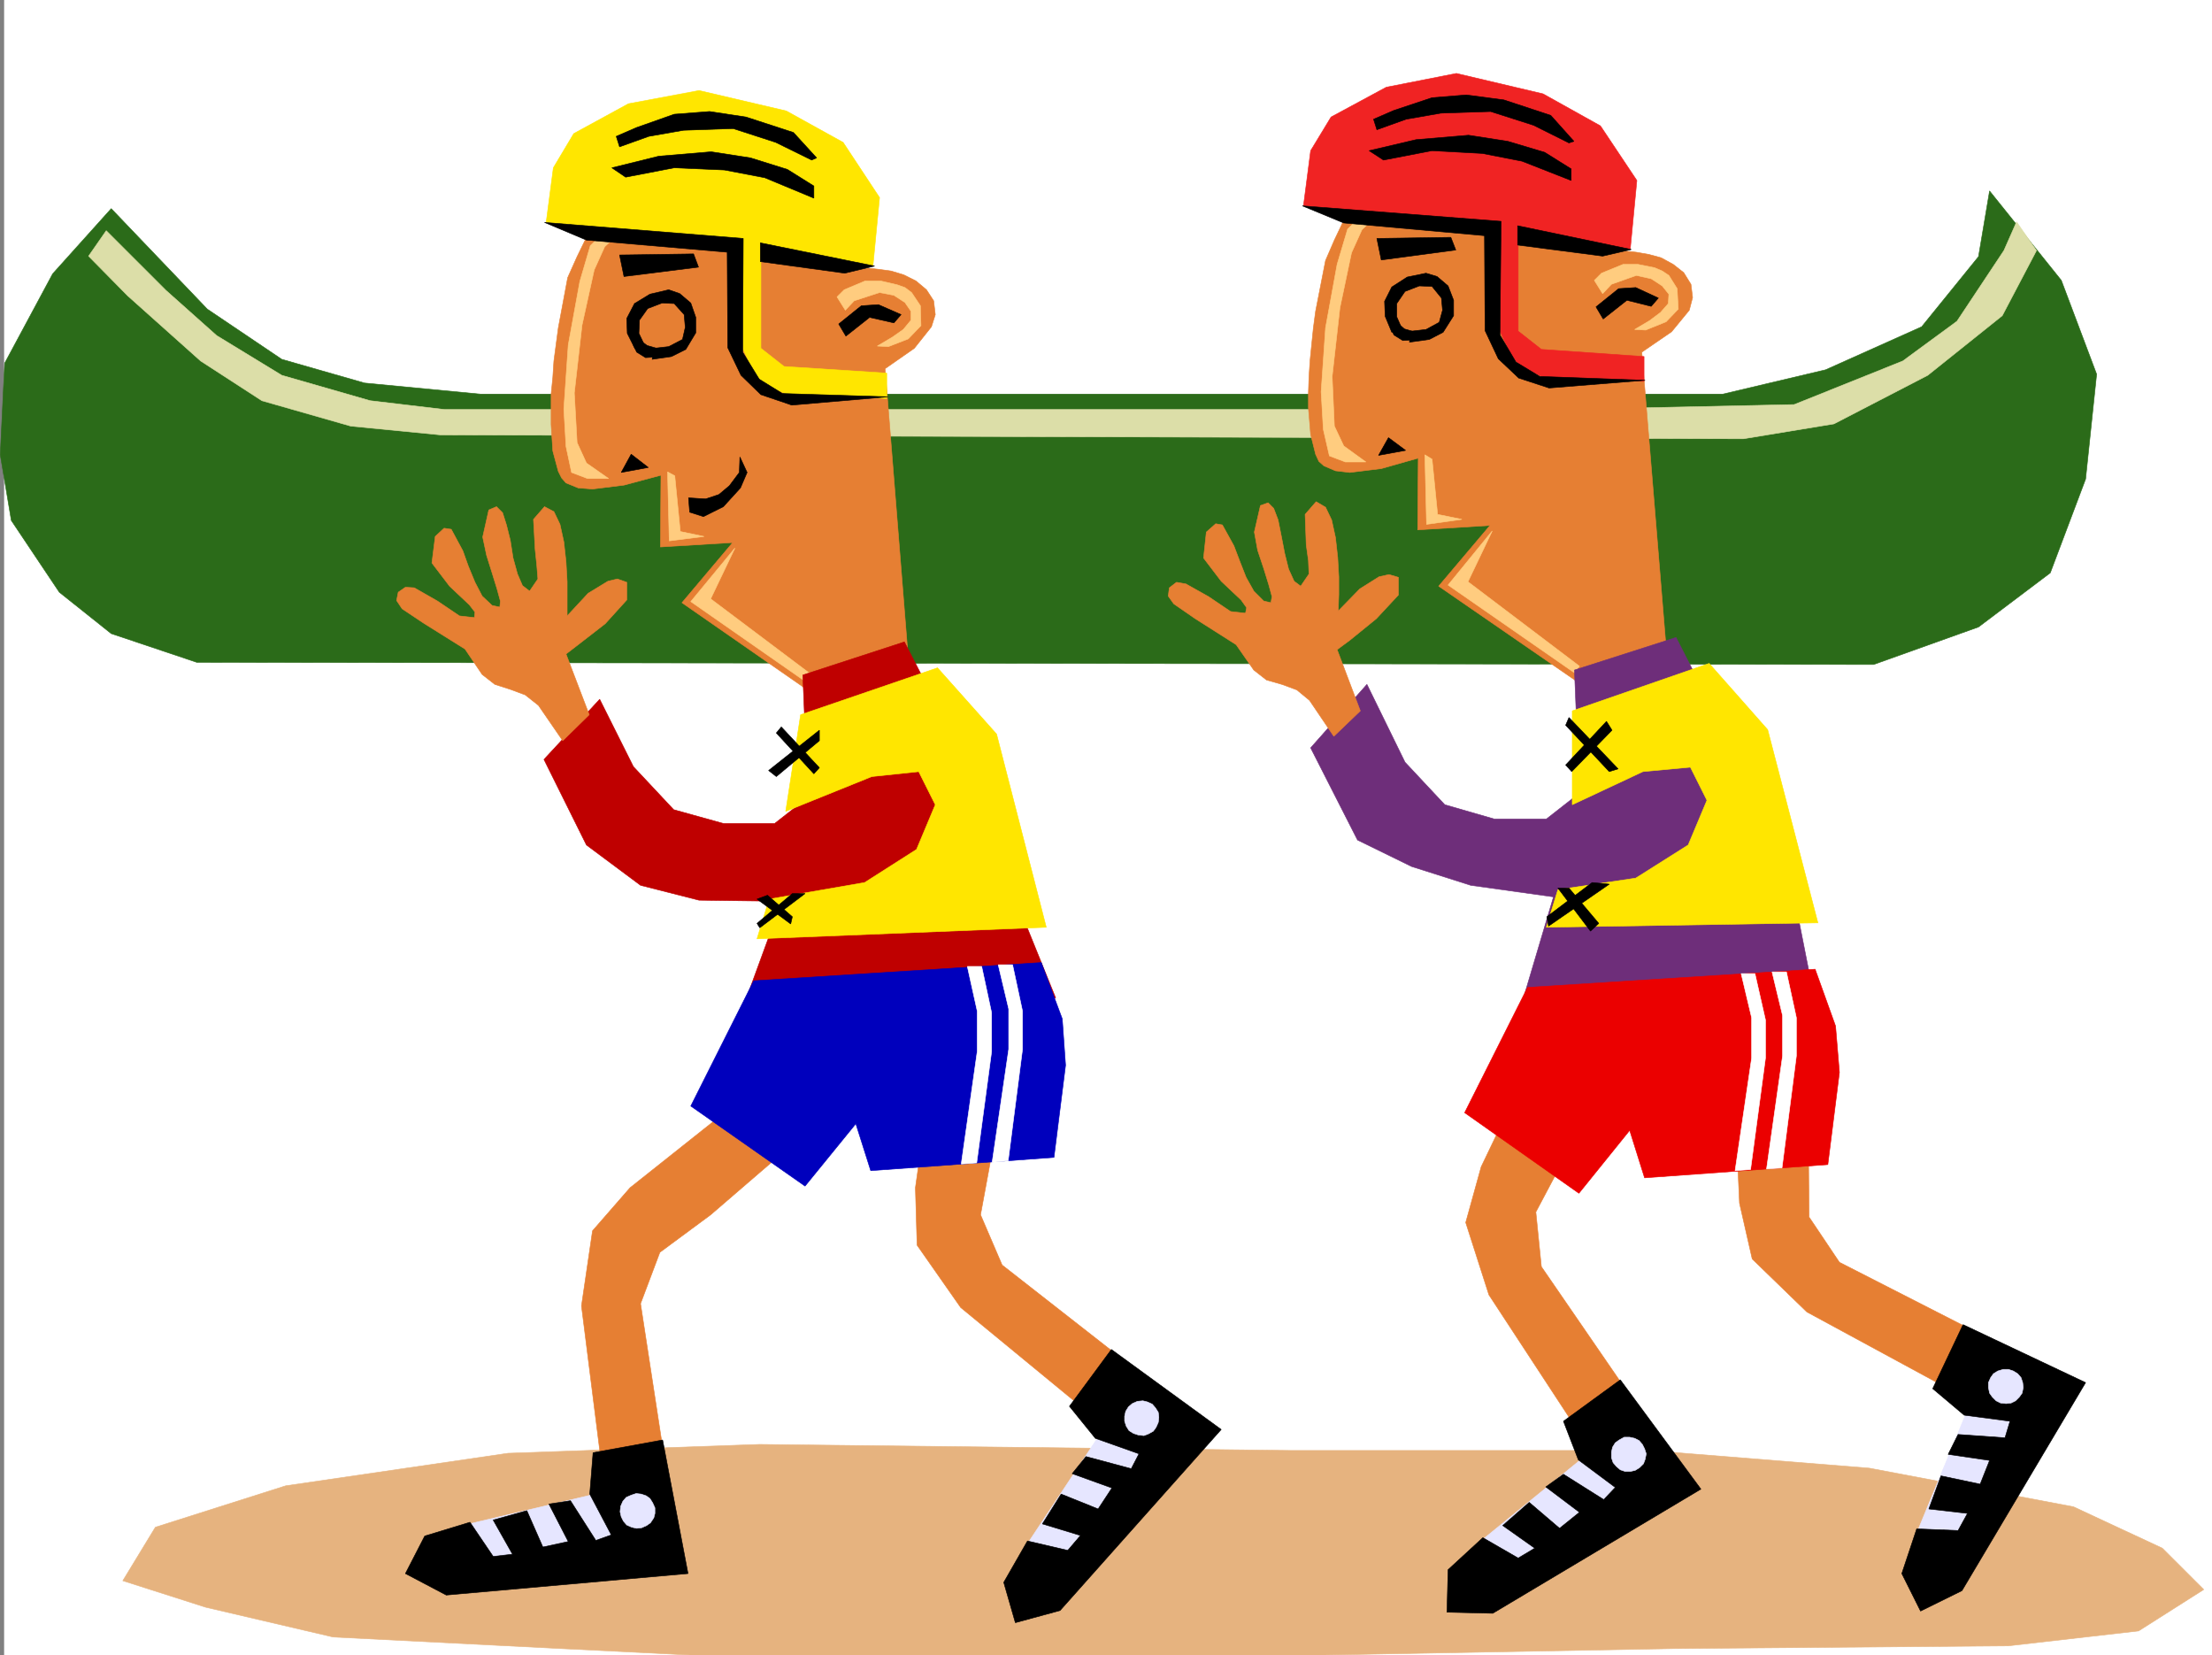
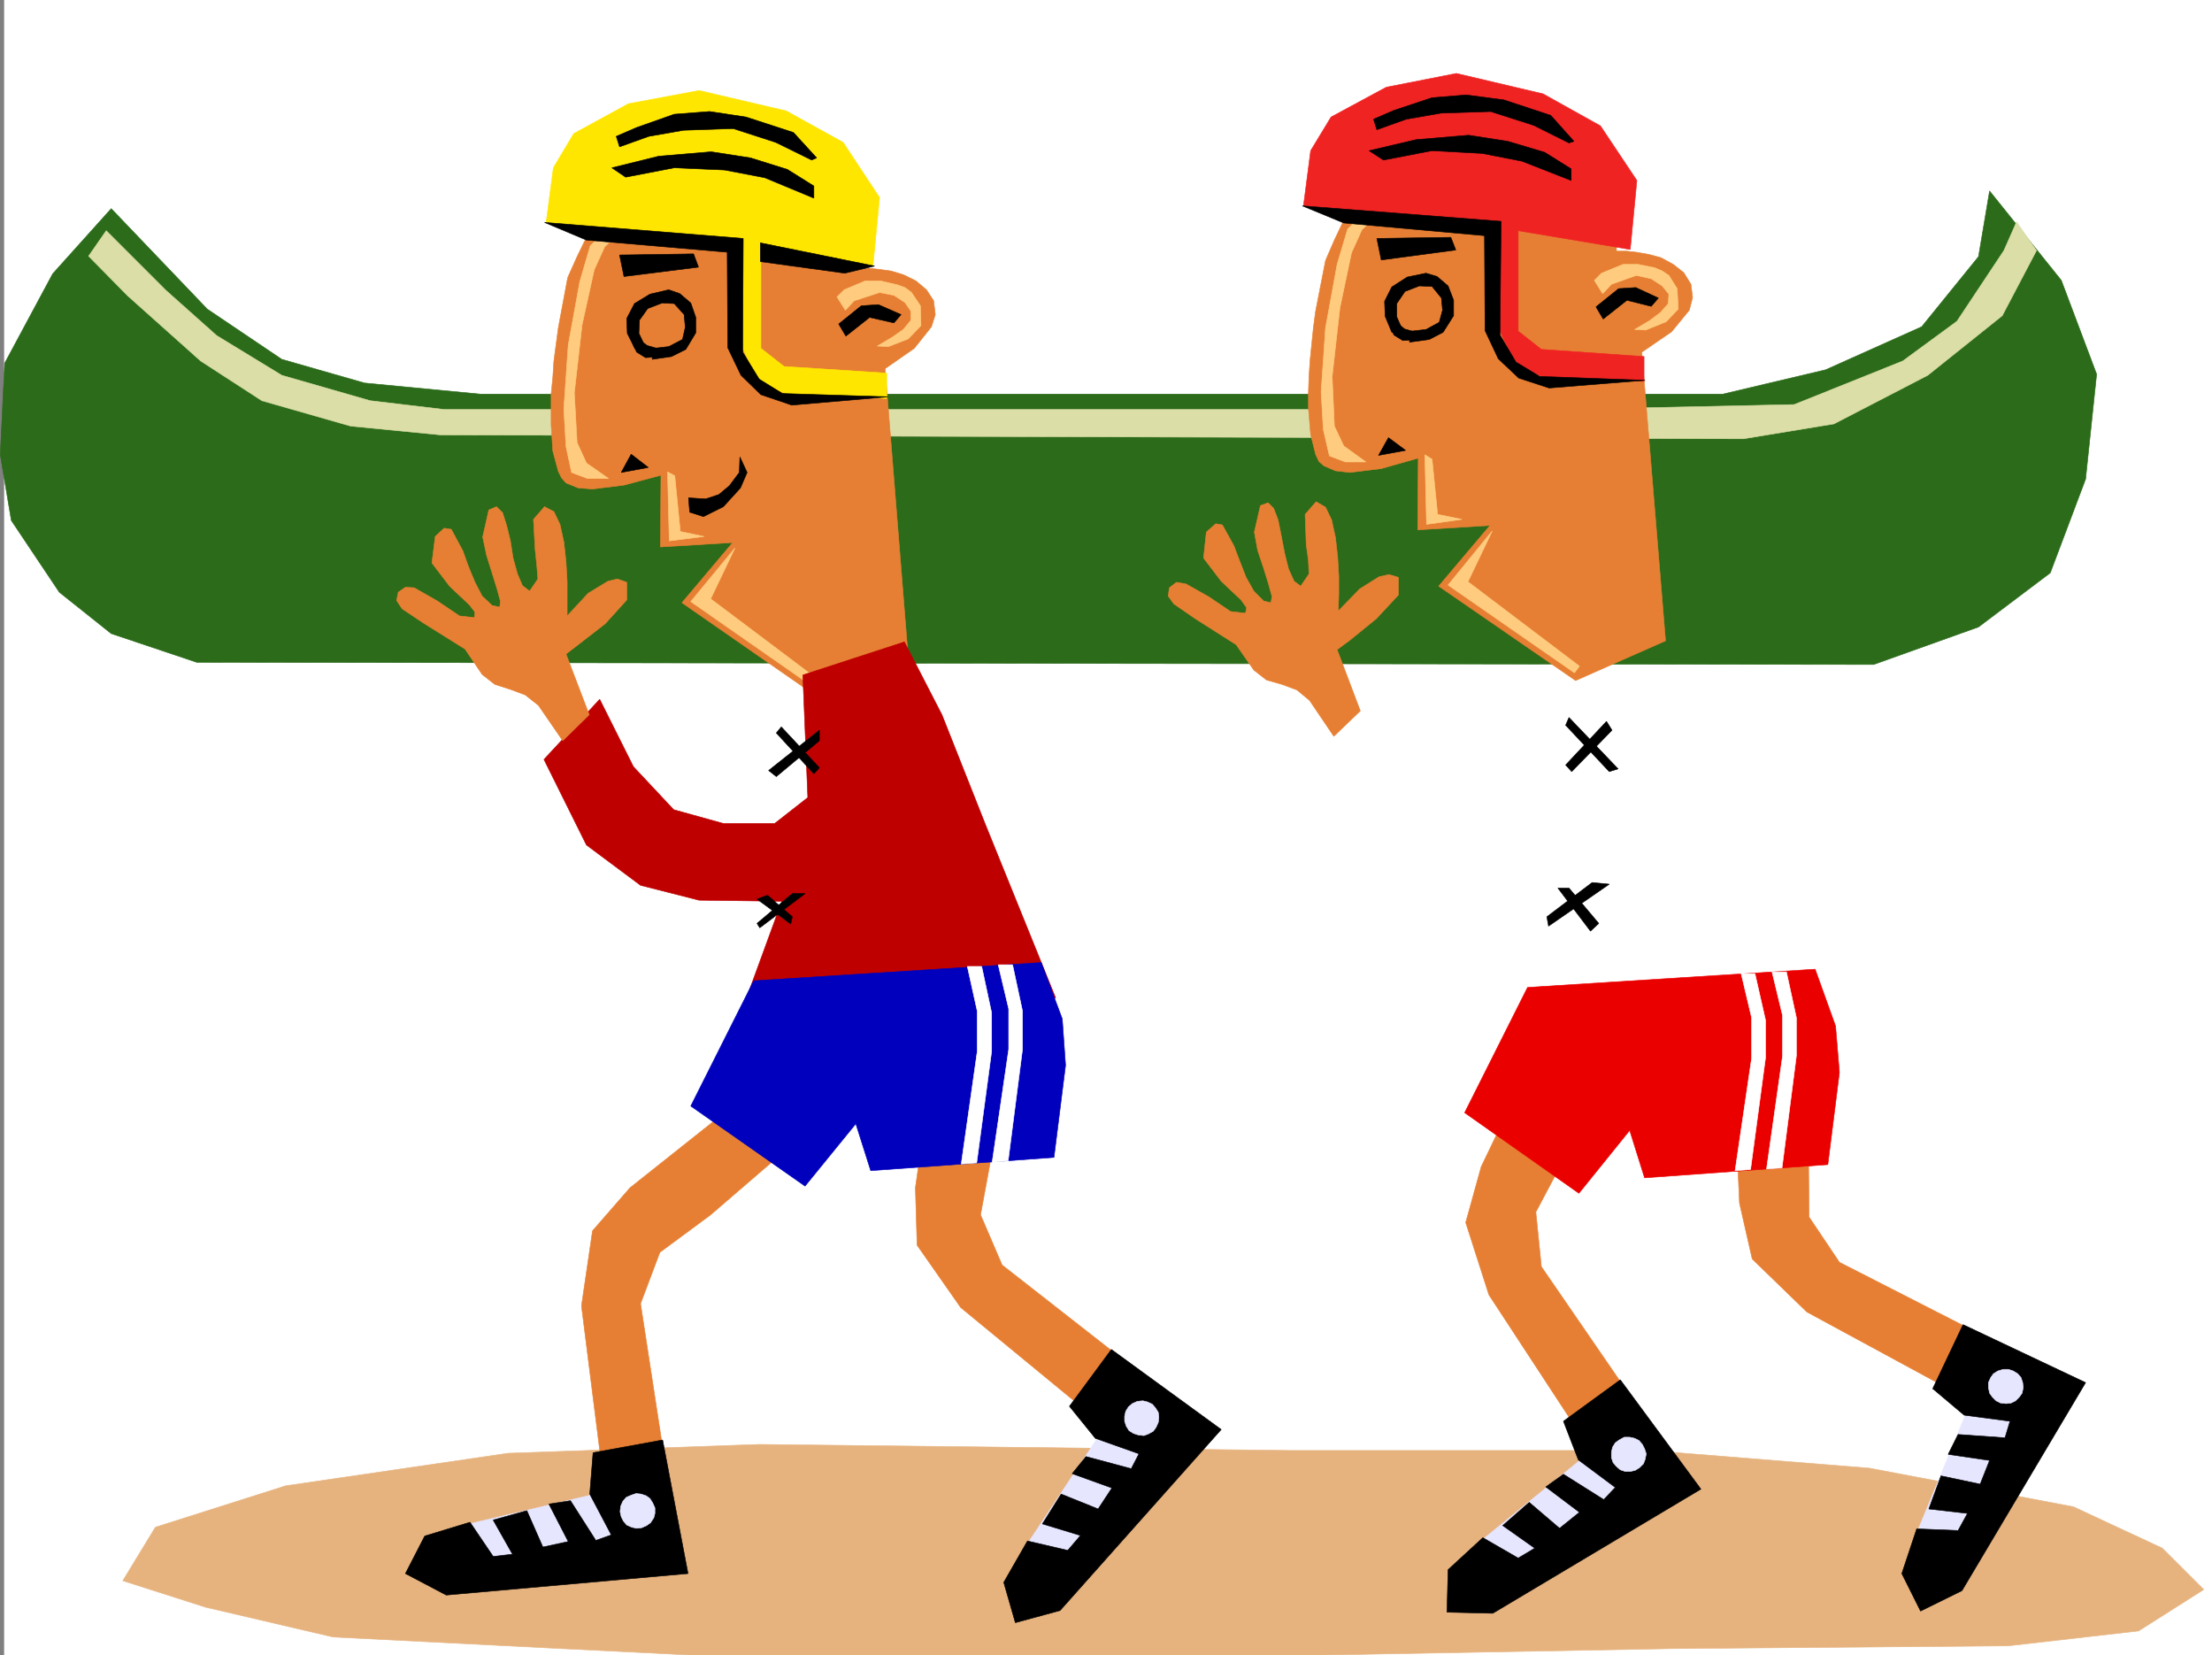
<svg xmlns="http://www.w3.org/2000/svg" width="3002.625" height="2246.297">
  <rect width="100%" height="100%" fill="#808080" stroke="none" />
  <defs>
    <clipPath id="a">
      <path d="M0 0h2997v2244.137H0Zm0 0" />
    </clipPath>
    <clipPath id="b">
      <path d="M161 1958h2825v286.137H161Zm0 0" />
    </clipPath>
    <clipPath id="c">
      <path d="M160 1957h2827v287.137H160Zm0 0" />
    </clipPath>
  </defs>
  <path fill="#fff" d="M5.61 2246.297h2997.015V0H5.609Zm0 0" />
  <g clip-path="url(#a)" transform="translate(5.61 2.16)">
    <path fill="#fff" fill-rule="evenodd" stroke="#fff" stroke-linecap="square" stroke-linejoin="bevel" stroke-miterlimit="10" stroke-width=".743" d="M.742 2244.137h2995.531V-2.16H.743Zm0 0" />
  </g>
  <g clip-path="url(#b)" transform="translate(5.61 2.16)">
    <path fill="#e6b37f" fill-rule="evenodd" d="m446.563 2219.422-173.098-40.465-112.371-35.934 44.219-72.648 176.812-56.188 301.93-44.183L1025.71 1958l720.808 8.25h486.989l298.219 23.969 277.218 52.433 120.621 56.188 56.227 56.148-88.445 56.184-176.809 20.215-455.555 3.754-449.53 8.25-652.618 11.965-406.094-20.215zm0 0" />
  </g>
  <g clip-path="url(#c)" transform="translate(5.61 2.16)">
    <path fill="none" stroke="#e6b37f" stroke-linecap="square" stroke-linejoin="bevel" stroke-miterlimit="10" stroke-width=".743" d="m446.563 2219.422-173.098-40.465-112.371-35.934 44.219-72.648 176.812-56.187 301.93-44.184L1025.71 1958l720.809 8.25h486.988l298.219 23.969 277.218 52.433 120.621 56.188 56.227 56.148-88.445 56.184-176.809 20.215-455.555 3.754-449.53 8.25-652.618 11.964-406.094-20.214Zm0 0" />
  </g>
  <path fill="#2b6b19" fill-rule="evenodd" stroke="#2b6b19" stroke-linecap="square" stroke-linejoin="bevel" stroke-miterlimit="10" stroke-width=".743" d="m267.11 898.832-116.126-38.984-70.46-56.149-65.18-97.398L.37 617.195l5.98-124.34 65.18-121.328 79.453-88.402 130.36 136.34 101.152 68.152 112.371 32.18 156.598 15.012h1687.32l139.352-32.961 130.398-58.414 77.145-95.13 15.015-89.148 97.399 121.324 47.933 127.352-14.972 142.324-47.977 127.309-97.398 73.43-142.364 50.906zm0 0" />
  <path fill="#dcdea8" fill-rule="evenodd" stroke="#dcdea8" stroke-linecap="square" stroke-linejoin="bevel" stroke-miterlimit="10" stroke-width=".743" d="m144.219 313.074 80.937 80.899 68.934 61.425 88.406 53.918 119.879 34.45 101.152 12h1517.235l314.68-6.723 147.6-59.2 73.43-53.917 63.692-95.871 17.207-38.946 26.977 38.946-46.45 88.363-101.152 80.898-127.348 65.922-122.89 20.215-1768.219-5.238-122.148-11.965-120.625-34.484-83.168-53.922-98.922-88.364-53.176-53.921zm0 0" />
  <path fill="#e67f33" fill-rule="evenodd" stroke="#e67f33" stroke-linecap="square" stroke-linejoin="bevel" stroke-miterlimit="10" stroke-width=".743" d="M997.617 1498.781 855.254 1611.86l-50.95 58.453-14.976 101.856 25.457 201.484 83.945-14.234-29.246-190.262 26.239-69.637 68.93-50.945 135.6-116.832zm0 0" />
  <path fill="#e6e6ff" fill-rule="evenodd" stroke="#e6e6ff" stroke-linecap="square" stroke-linejoin="bevel" stroke-miterlimit="10" stroke-width=".743" d="m627.496 2070.266 202.3-47.934 18.731 74.172-209.066 45.668zm0 0" />
  <path fill-rule="evenodd" stroke="#000" stroke-linecap="square" stroke-linejoin="bevel" stroke-miterlimit="10" stroke-width=".743" d="m805.047 1971.383 94.426-17.203 34.449 181.265-328.168 29.211-55.442-29.21 26.235-50.946 61.426-18.73 31.476 46.453 26.235-3.012-26.235-46.41 45.707-12.75 21.742 49.426 34.446-7.47-26.235-50.948 29.246-4.497 34.446 53.918 20.996-7.468-29.246-55.442zm0 0" />
  <path fill="#e6e6ff" fill-rule="evenodd" stroke="#e6e6ff" stroke-linecap="square" stroke-linejoin="bevel" stroke-miterlimit="10" stroke-width=".743" d="m877.734 2070.266-6.726 3.011-6.762.743-6.727-1.485-6.761-3.012-4.5-5.238-2.969-5.984-1.527-6.762.78-7.469 2.974-6.765 4.496-5.239 6.765-2.972 6.727-2.266 6.762.742 6.726 2.266 5.238 3.715 3.754 6.023 3.012 6.723v7.508l-1.523 5.984-4.5 6.723zm0 0" />
  <path fill="#e67f33" fill-rule="evenodd" stroke="#e67f33" stroke-linecap="square" stroke-linejoin="bevel" stroke-miterlimit="10" stroke-width=".743" d="m1961.898 206.723-50.203 22.48-52.433 29.953-32.961 35.188-14.977 31.476-12.004 27.723-13.488 68.894-3.012 22.481-2.226 21.703-2.27 22.48-1.484 22.485-.742 21.7v20.253l3.007 35.934 6.727 26.976 4.496 9.739 6.766 5.98 15.718 6.727 19.47 2.265 42.698-5.238 50.204-14.23-.743 97.359 98.14-5.985-69.675 82.383 185.844 128.094 122.11-53.918-32.22-391.746 40.47-27.719 23.968-29.21 4.496-17.243-2.23-17.945-9.774-15.758-14.234-11.223-16.461-8.992-16.5-4.496-17.203-3.012-13.488-1.484h-13.493v-13.492l-3.007-32.176-13.493-38.984-12.004-18.692-16.46-15.012-10.477-5.984-12.746-5.238-13.492-3.754-14.23-2.973-31.477-3.008-30.73-.746-29.212 1.489-23.222 2.265zm0 0" />
  <path fill="#ffcc7f" fill-rule="evenodd" stroke="#ffcc7f" stroke-linecap="square" stroke-linejoin="bevel" stroke-miterlimit="10" stroke-width=".743" d="m1954.43 223.223-57.711 29.207-37.457 29.207-29.95 29.207-14.273 47.937-15.719 86.137-5.98 86.883 2.972 50.945 8.25 35.934 21.739 8.25h27.722l-29.992-21.739-12.707-26.941-3.008-67.41 10.477-92.899 15.758-74.879 14.234-31.472 38.2-35.192 32.96-23.968 38.2-20.254zm-20.25 393.972 2.265 94.387 47.938-6.766-32.961-6.726-7.508-74.914zm31.472 176.77 59.942-73.43-32.961 68.934 151.355 114.601-6.765 8.992zm198.551-413.485 11.262 17.989 11.965-12.707 33.742-12.004 20.215 4.496 14.976 9.734 8.992 11.223-.742 12.746-10.48 11.965-15.016 11.262-20.215 11.964 14.977.743 27.723-11.223 16.5-17.203-1.485-27.723-11.262-17.984-8.992-5.985-10.48-4.496-22.48-4.496h-20.216l-29.25 11.965zm0 0" />
  <path fill-rule="evenodd" stroke="#000" stroke-linecap="square" stroke-linejoin="bevel" stroke-miterlimit="10" stroke-width=".743" d="m1871.266 617.937 13.488-23.968 23.226 17.242zM1869 323.59l100.406-1.524 6.727 17.243L1874.98 352.8zm297.473 92.863 30.691-24.71 23.227-1.524 30.73 14.23-9.734 11.262-32.961-8.25-32.219 25.453zm-277.223 34.449-8.992-21.703-.781-20.254 9.773-19.468 20.96-13.493 25.493-5.238 14.977 4.496 14.972 12.746 7.508 19.473v20.957l-14.23 22.484-18.73 9.735-26.981 3.754 2.23-14.977 20.254-2.266 17.945-9.738 4.496-16.46-1.484-16.5-12.746-15.72-17.203-.742-19.512 7.508-11.222 16.461v17.988l7.507 17.203zm0 0" />
  <path fill-rule="evenodd" stroke="#000" stroke-linecap="square" stroke-linejoin="bevel" stroke-miterlimit="10" stroke-width=".743" d="m1895.976 437.41 10.481 8.996 17.984 5.239-7.468 9.734-12.746.746-12.004-7.469-4.496-9.738zm0 0" />
  <path fill="#f02323" fill-rule="evenodd" stroke="#f02323" stroke-linecap="square" stroke-linejoin="bevel" stroke-miterlimit="10" stroke-width=".743" d="m1769.371 279.371 266.703 24.711v145.332l15.754 34.45 14.977 15.718 27.722 12.004 137.125 5.98v-33.703l-139.355-9.738-31.473-24.71v-136.34l152.098 25.491 8.992-93.644-49.46-74.133-77.927-43.441-117.613-27.72-95.168 18.727-74.918 40.43-27.723 45.707zm0 0" />
  <path fill-rule="evenodd" stroke="#000" stroke-linecap="square" stroke-linejoin="bevel" stroke-miterlimit="10" stroke-width=".743" d="m1864.5 161.797 27.723-12.004 51.691-17.203 46.45-3.754 50.987 6.723 63.653 20.996 31.476 35.191-6.722 2.23-47.977-23.968-58.418-18.692-67.445 2.23-47.195 8.25L1869 176.028zm0 0" />
  <path fill-rule="evenodd" stroke="#000" stroke-linecap="square" stroke-linejoin="bevel" stroke-miterlimit="10" stroke-width=".743" d="m1858.52 204.492 63.695-14.972 71.16-6.024 53.215 8.25 50.203 14.977 35.934 22.48v15.719l-66.665-26.195-53.957-10.52-68.191-3.715-65.922 12.707zm-90.672 74.879 269.75 20.996-1.524 154.29 21.738 36.714 32.22 19.469 143.105 5.242-130.36 10.477-41.21-13.489-27.723-26.195-17.985-38.203-.746-128.832-191.082-17.246zm0 0" />
-   <path fill-rule="evenodd" stroke="#000" stroke-linecap="square" stroke-linejoin="bevel" stroke-miterlimit="10" stroke-width=".743" d="m2060.078 306.348 154.328 32.218-38.941 8.993-115.387-15.012zm0 0" />
  <path fill="#e67f33" fill-rule="evenodd" stroke="#e67f33" stroke-linecap="square" stroke-linejoin="bevel" stroke-miterlimit="10" stroke-width=".743" d="m933.922 229.945-50.203 22.485-52.434 29.207-32.96 35.933-14.977 30.735-12.746 28.465-12.747 68.148-3.011 22.484-2.973 22.442-1.484 22.484-2.27 22.48v41.172l2.27 35.973 7.468 27.723 4.496 8.953 5.981 6.766 16.5 6.726 19.473 1.524 42.699-5.278 50.203-13.453-.742 97.36 98.14-5.981-68.894 81.64 184.316 128.051 122.852-53.175-31.473-392.485 39.723-27.683 23.226-29.207 5.239-16.5-2.227-18.73-9.738-14.974-14.27-11.964-16.46-8.25-17.243-5.243-16.46-2.265-13.493-1.488h-13.488v-14.23l-3.012-31.477-13.488-39.688-11.965-17.984-16.5-15.72-11.223-5.98-12.004-5.242-13.488-3.754-14.976-2.226-30.73-3.012-31.477-.742-28.465.742-23.227 2.23zm0 0" />
  <path fill="#ffcc7f" fill-rule="evenodd" stroke="#ffcc7f" stroke-linecap="square" stroke-linejoin="bevel" stroke-miterlimit="10" stroke-width=".743" d="m926.453 245.664-57.71 29.211-37.458 29.207-29.953 29.246-14.27 48.68-15.718 86.137-5.98 86.878 2.968 50.91 7.508 35.227 21.738 8.25h28.465l-29.988-20.996-12.707-27.719-3.754-67.41 10.48-92.12 16.5-74.915 14.23-31.437 38.204-35.973 32.215-23.184 38.984-20.254zM906.2 640.418l2.269 93.605 47.191-5.98-32.219-6.727-7.504-75.656zm31.476 175.988 59.941-72.644-32.965 68.933 151.36 113.82-7.508 8.993zm198.55-413.441 11.258 17.984 11.965-12.746 34.488-11.219 19.473 3.75 14.973 9.739 8.25 11.964v12.004l-10.477 12.707-15.015 10.516-20.215 11.965 14.976.746 26.977-10.48 17.246-17.985-.746-26.941-12.004-17.985-8.992-6.765-10.477-3.715-22.484-5.238h-20.996l-28.465 11.964zm0 0" />
  <path fill-rule="evenodd" stroke="#000" stroke-linecap="square" stroke-linejoin="bevel" stroke-miterlimit="10" stroke-width=".743" d="m843.289 641.16 13.488-24.71 23.227 17.948zm91.375 34.45 23.266 1.484 17.945-5.98 14.273-11.966 13.45-17.988.78-20.996 9.74 20.996-8.997 20.961-23.223 25.492-26.98 13.45-18.73-5.981zM841.02 346.035l100.41-1.484 6.722 17.984-101.148 12.707zm297.472 93.645 30.695-24.711 23.223-1.524 30.734 13.489-9.734 11.222-32.965-7.468-32.215 25.453zm-276.476 33.703L851.5 452.387l-.742-20.215 10.515-20.215 20.957-12.746 25.493-5.98 14.976 5.238 14.977 12.746 6.765 19.473v20.957l-13.492 22.48-19.512 9.738-26.195 3.754 2.23-14.976 20.25-2.266 18.731-9.738 3.754-16.461-1.523-17.242-13.493-14.977-16.46-.742-19.512 7.469-11.22 15.757-.741 17.946 8.25 17.242zm0 0" />
  <path fill-rule="evenodd" stroke="#000" stroke-linecap="square" stroke-linejoin="bevel" stroke-miterlimit="10" stroke-width=".743" d="m867.258 460.637 11.218 8.25 17.989 5.238-7.469 10.48-12.746.743-12.004-7.47-4.496-9.733zm0 0" />
  <path fill="#ffe600" fill-rule="evenodd" stroke="#ffe600" stroke-linecap="square" stroke-linejoin="bevel" stroke-miterlimit="10" stroke-width=".743" d="m741.394 301.852 266.7 25.453V472.64l15.757 33.703 14.977 15.719 28.465 12.746 136.379 5.984v-34.45l-139.352-8.991-31.476-24.711V336.3l152.101 24.71 8.992-92.863-49.46-74.918-77.184-42.695-118.356-27.683-95.914 17.949-74.172 40.469-27.722 46.449zm0 0" />
  <path fill-rule="evenodd" stroke="#000" stroke-linecap="square" stroke-linejoin="bevel" stroke-miterlimit="10" stroke-width=".743" d="m836.523 185.02 27.723-12 50.945-17.989 47.977-3.715 49.422 7.47 64.437 20.995 31.477 34.45-6.727 2.968-48.719-23.969-57.671-18.726-67.45 2.266-47.191 8.25-39.727 14.234zm0 0" />
  <path fill-rule="evenodd" stroke="#000" stroke-linecap="square" stroke-linejoin="bevel" stroke-miterlimit="10" stroke-width=".743" d="m830.543 227.719 63.691-15.758 71.164-5.98 53.215 8.25 50.203 15.714 35.934 22.485v16.46l-66.668-27.722-54.7-10.477-68.19-2.972-65.923 12.707zm-91.418 74.133 269.75 21.738-.781 154.289 22.484 36.676 31.473 19.472 143.11 4.496-130.36 11.262-41.957-14.23-26.977-26.239-17.988-37.457-.742-129.578-191.082-16.46zm0 0" />
  <path fill-rule="evenodd" stroke="#000" stroke-linecap="square" stroke-linejoin="bevel" stroke-miterlimit="10" stroke-width=".743" d="m1032.101 329.574 155.07 31.438-40.468 9.734-114.602-15.719zm0 0" />
-   <path fill="#6e2e7a" fill-rule="evenodd" stroke="#6e2e7a" stroke-linecap="square" stroke-linejoin="bevel" stroke-miterlimit="10" stroke-width=".743" d="m2137.223 909.309 137.867-44.184 50.949 99.59 92.902 168.558 44.965 227.68-394.09-12.746 38.942-131.063-112.371-15.718-80.196-25.492-73.43-35.934-63.656-125.082 76.403-86.137 51.691 105.61 53.957 57.671 67.45 19.473h70.417l44.965-35.191zm0 0" />
  <path fill="#bf0000" fill-rule="evenodd" stroke="#bf0000" stroke-linecap="square" stroke-linejoin="bevel" stroke-miterlimit="10" stroke-width=".743" d="m1089.773 916.035 137.868-44.926 50.949 98.844 58.453 147.563 95.91 236.714h-419.582l47.938-131.105-112.372-1.484-79.453-20.215-73.43-54.7-57.671-116.09 75.656-81.64 45.71 91.375 54.7 58.418 67.45 18.727h69.675l44.965-35.188zm0 0" />
-   <path fill="#ffe600" fill-rule="evenodd" stroke="#ffe600" stroke-linecap="square" stroke-linejoin="bevel" stroke-miterlimit="10" stroke-width=".743" d="m1066.547 1101.055 20.215-131.102 185.843-63.652 80.157 89.89 67.445 262.164-392.602 15.72 16.461-53.919 129.617-22.484 70.458-44.926 25.453-60.684-22.48-44.925-63.696 6.726zm1067.707-8.992V964.715l185.8-64.399 79.415 89.891 68.187 262.129-368.633 6.02 15.72-50.95 105.648-15.715 71.199-44.964 25.457-60.645-22.485-44.965-64.437 6.02zm0 0" />
  <path fill="#e67f33" fill-rule="evenodd" stroke="#e67f33" stroke-linecap="square" stroke-linejoin="bevel" stroke-miterlimit="10" stroke-width=".743" d="m1846.515 964.715-31.476-83.13 17.242-12.745 35.973-29.207 29.953-32.18v-23.969l-12.707-3.754-13.492 2.973-26.235 16.5-29.207 29.953.742-22.484v-23.969l-1.488-26.195-3.008-26.98-5.242-23.97-8.25-17.203-12.746-7.507-14.973 17.242 1.485 41.176 3.012 21.738.742 17.984-11.223 16.461-8.992-6.722-7.508-16.5-5.238-20.961-4.496-23.223-4.496-22.484-5.985-15.72-7.508-7.503-10.476 3.75-8.25 35.973 4.496 24.71 8.25 24.711 6.723 21.743 4.5 16.46-1.489 8.25-9.734-2.269-13.492-13.488-10.477-18.692-8.25-20.996-8.25-21.699-15.719-28.465-8.992-1.523-12.746 11.258-3.754 35.191 23.969 31.477 26.977 25.453 7.507 10.48-1.523 7.504-20.215-2.266-29.953-20.214-30.73-17.243-12.747-2.23-9.738 7.469-1.484 11.261 7.468 10.477 29.247 20.215 55.445 35.23 23.965 34.446 17.246 13.492 20.957 5.98 20.254 7.469 17.203 14.23 32.96 48.72zm-1046.707 5.238-31.476-82.383 16.5-12.707 36.715-28.465 29.21-32.218v-23.97l-12.71-4.495-12.746 3.012-26.977 16.46-28.465 30.692v-46.41l-1.527-26.98-2.969-26.938-5.242-23.969-8.25-17.242-12.746-6.727-14.977 17.203 2.23 40.47 2.27 21.698 1.485 18.73-11.223 16.462-9.734-7.469-6.766-15.719-5.98-21.738-3.754-23.969-5.242-20.957-5.239-16.5-8.25-8.21-10.476 4.456-8.254 36.715 5.242 24.711 7.508 23.969 6.722 21.738 4.497 16.461-.743 8.25-10.476-2.266-13.492-12.707-9.735-18.73-8.992-21.738-7.508-20.957-15.719-29.211-9.734-1.485-12.004 11.223-4.496 35.934 23.965 31.472 26.98 25.457 7.508 9.735-.781 7.507-20.215-2.27-29.953-20.214-31.473-17.984-12.004-.743-9.738 6.762-2.226 11.223 7.468 11.223 29.207 19.511 56.227 35.188 23.223 34.449 17.207 13.488 20.996 6.727 20.215 7.508 17.984 14.23 32.96 47.938zm0 0" />
  <path fill-rule="evenodd" stroke="#000" stroke-linecap="square" stroke-linejoin="bevel" stroke-miterlimit="10" stroke-width=".743" d="m1053.8 994.703 50.95 55.406 7.508-8.25-51.692-55.406zm0 0" />
  <path fill-rule="evenodd" stroke="#000" stroke-linecap="square" stroke-linejoin="bevel" stroke-miterlimit="10" stroke-width=".743" d="m1112.258 990.95-68.934 54.663 10.477 8.25 58.457-48.68zm-84.653 229.206 45.707 33.703 2.23-9.734-33.706-29.21zm0 0" />
  <path fill-rule="evenodd" stroke="#000" stroke-linecap="square" stroke-linejoin="bevel" stroke-miterlimit="10" stroke-width=".743" d="m1075.543 1212.648-47.938 40.47 3.715 5.98 61.465-46.45zm1105.16-233.703-55.445 59.2 8.21 8.992 54.704-56.188zm0 0" />
  <path fill-rule="evenodd" stroke="#000" stroke-linecap="square" stroke-linejoin="bevel" stroke-miterlimit="10" stroke-width=".743" d="m2129.758 973.707 66.664 69.676-11.965 3.754-59.2-62.95zm0 231.473 40.426 47.937-11.22 10.477-44.222-58.414zm0 0" />
  <path fill-rule="evenodd" stroke="#000" stroke-linecap="square" stroke-linejoin="bevel" stroke-miterlimit="10" stroke-width=".743" d="m2161.23 1197.672-61.465 46.453 2.27 12.707 82.422-56.93zm0 0" />
  <path fill="#e67f33" fill-rule="evenodd" stroke="#e67f33" stroke-linecap="square" stroke-linejoin="bevel" stroke-miterlimit="10" stroke-width=".743" d="m1268.11 1432.117-25.493 179.742 2.266 77.926 59.199 84.613 156.594 128.832 50.949-68.148-151.355-118.355-29.25-68.153 15.757-85.394 18.73-177.516zm0 0" />
  <path fill="#e6e6ff" fill-rule="evenodd" stroke="#e6e6ff" stroke-linecap="square" stroke-linejoin="bevel" stroke-miterlimit="10" stroke-width=".743" d="m1390.219 2101.742 114.64-173.015 64.438 41.171-121.367 175.286zm0 0" />
  <path fill-rule="evenodd" stroke="#000" stroke-linecap="square" stroke-linejoin="bevel" stroke-miterlimit="10" stroke-width=".743" d="m1451.684 1908.473 56.93-77.145 149.089 108.617-218.766 245.668-60.683 16.5-15.758-54.703 32.219-56.187 54.699 12.75 17.246-20.215-51.691-15.719 25.453-40.469 50.207 20.215 18.726-28.465-53.957-19.472 18.73-23.188 61.466 16.461 10.476-20.215-59.195-20.996zm0 0" />
  <path fill="#e6e6ff" fill-rule="evenodd" stroke="#e6e6ff" stroke-linecap="square" stroke-linejoin="bevel" stroke-miterlimit="10" stroke-width=".743" d="m1572.309 1930.21-3.012 6.728-3.754 5.238-6.727 3.754-5.98 2.265-7.508-.78-6.766-2.228-5.98-3.753-3.754-5.985-2.23-6.722v-6.766l1.488-6.727 3.754-6.02 5.238-4.456 6.766-3.012 7.468-.742 6.02 1.484 6.727 3.012 4.496 5.238 3.754 5.985.742 6.722zm0 0" />
  <path fill="#e67f33" fill-rule="evenodd" stroke="#e67f33" stroke-linecap="square" stroke-linejoin="bevel" stroke-miterlimit="10" stroke-width=".743" d="m2089.289 1419.371-78.672 164.023-20.996 75.657 31.477 98.14 110.886 169.266 68.934-49.422-108.621-158.043-7.508-74.172 40.469-76.402 70.422-164.023zm0 0" />
  <path fill="#e6e6ff" fill-rule="evenodd" stroke="#e6e6ff" stroke-linecap="square" stroke-linejoin="bevel" stroke-miterlimit="10" stroke-width=".743" d="m2004.637 2095.723 161.836-131.809 49.422 59.16-169.305 131.102zm0 0" />
  <path fill-rule="evenodd" stroke="#000" stroke-linecap="square" stroke-linejoin="bevel" stroke-miterlimit="10" stroke-width=".743" d="m2122.25 1928.727 77.183-56.188 109.399 148.305-282.496 168.523-62.168-1.488 1.484-57.672 47.196-43.441 47.976 27.683 22.48-13.449-43.48-30.734 35.973-31.434 41.21 35.187 26.981-21.738-45.707-34.449 23.969-17.203 54.7 34.45 15.718-16.5-50.203-37.423zm0 0" />
  <path fill="#e6e6ff" fill-rule="evenodd" stroke="#e6e6ff" stroke-linecap="square" stroke-linejoin="bevel" stroke-miterlimit="10" stroke-width=".743" d="m2230.906 1986.398-5.277 5.239-5.98 3.715-6.727 1.523h-6.766l-6.723-2.266-5.242-4.496-4.496-5.242-2.265-6.723v-7.507l1.523-6.727 3.715-5.98 5.238-3.754 6.766-3.754h7.508l6.722 1.484 5.985 3.012 4.496 5.238 3.011 5.985 2.227 6.761-1.484 7.469zm0 0" />
  <path fill="#e67f33" fill-rule="evenodd" stroke="#e67f33" stroke-linecap="square" stroke-linejoin="bevel" stroke-miterlimit="10" stroke-width=".743" d="m2353.015 1451.586 8.25 181.27 17.247 75.66 74.171 71.902 178.297 96.617 37.496-76.402-171.609-87.621-41.21-61.426-.747-86.14-15.715-178.255zm0 0" />
  <path fill="#e6e6ff" fill-rule="evenodd" stroke="#e6e6ff" stroke-linecap="square" stroke-linejoin="bevel" stroke-miterlimit="10" stroke-width=".743" d="m2599.543 2085.984 79.41-192.488 71.906 29.207-86.879 195.5zm0 0" />
  <path fill-rule="evenodd" stroke="#000" stroke-linecap="square" stroke-linejoin="bevel" stroke-miterlimit="10" stroke-width=".743" d="m2623.512 1884.504 41.21-86.883 166.333 78.672-167.856 282.379-56.187 27.683-25.457-50.91 20.214-60.683 56.188 2.27 12.746-23.227-52.434-6.02 16.465-44.926 53.215 11.223 12.746-32.18-56.226-8.25 13.488-26.98 63.695 4.496 6.766-22.441-62.211-8.25zm0 0" />
  <path fill="#e6e6ff" fill-rule="evenodd" stroke="#e6e6ff" stroke-linecap="square" stroke-linejoin="bevel" stroke-miterlimit="10" stroke-width=".743" d="m2746.363 1883.016-1.484 7.507-3.754 5.239-5.242 5.242-5.98 2.973-6.766.78-7.47-.78-6.019-2.973-5.238-5.242-3.715-5.239-1.527-7.507v-6.723l3.012-6.766 3.754-5.238 5.98-3.754 7.508-2.23h6.726l6.727 2.23 6.02 3.754 4.496 5.238 2.23 6.766zm0 0" />
  <path fill="#0000bd" fill-rule="evenodd" stroke="#0000bd" stroke-linecap="square" stroke-linejoin="bevel" stroke-miterlimit="10" stroke-width=".743" d="m1023.11 1331.004-85.434 170.008 155.11 108.617 68.933-84.652 20.214 63.695 248.754-17.984 15.72-125.083-4.458-62.91-28.504-76.402zm0 0" />
  <path fill="#fff" fill-rule="evenodd" stroke="#fff" stroke-linecap="square" stroke-linejoin="bevel" stroke-miterlimit="10" stroke-width=".743" d="m1313.074 1311.531 13.45 60.645v54.699l-21.7 152.805 20.957-1.524 20.254-151.281v-52.434l-13.488-62.91zm41.953-2.269 14.235 59.941v54.664l-22.485 153.543 21.742-2.226 19.47-151.317v-51.691l-13.49-62.914zm0 0" />
  <path fill="#eb0000" fill-rule="evenodd" stroke="#eb0000" stroke-linecap="square" stroke-linejoin="bevel" stroke-miterlimit="10" stroke-width=".743" d="m2073.531 1339.996-85.394 170.008 155.109 109.363 68.934-85.394 20.214 64.433 248.754-17.984 15.72-125.082-5.243-62.91-27.719-77.145zm0 0" />
  <path fill="#fff" fill-rule="evenodd" stroke="#fff" stroke-linecap="square" stroke-linejoin="bevel" stroke-miterlimit="10" stroke-width=".743" d="m2363.496 1321.266 14.23 59.902v54.703l-22.44 152.8 20.956-1.523 20.254-151.277v-51.691l-14.27-62.914zm41.954-2.266 14.273 59.195v54.664l-21.743 153.547 20.961-1.488 19.508-152.059v-51.691L2424.961 1319Zm0 0" />
</svg>